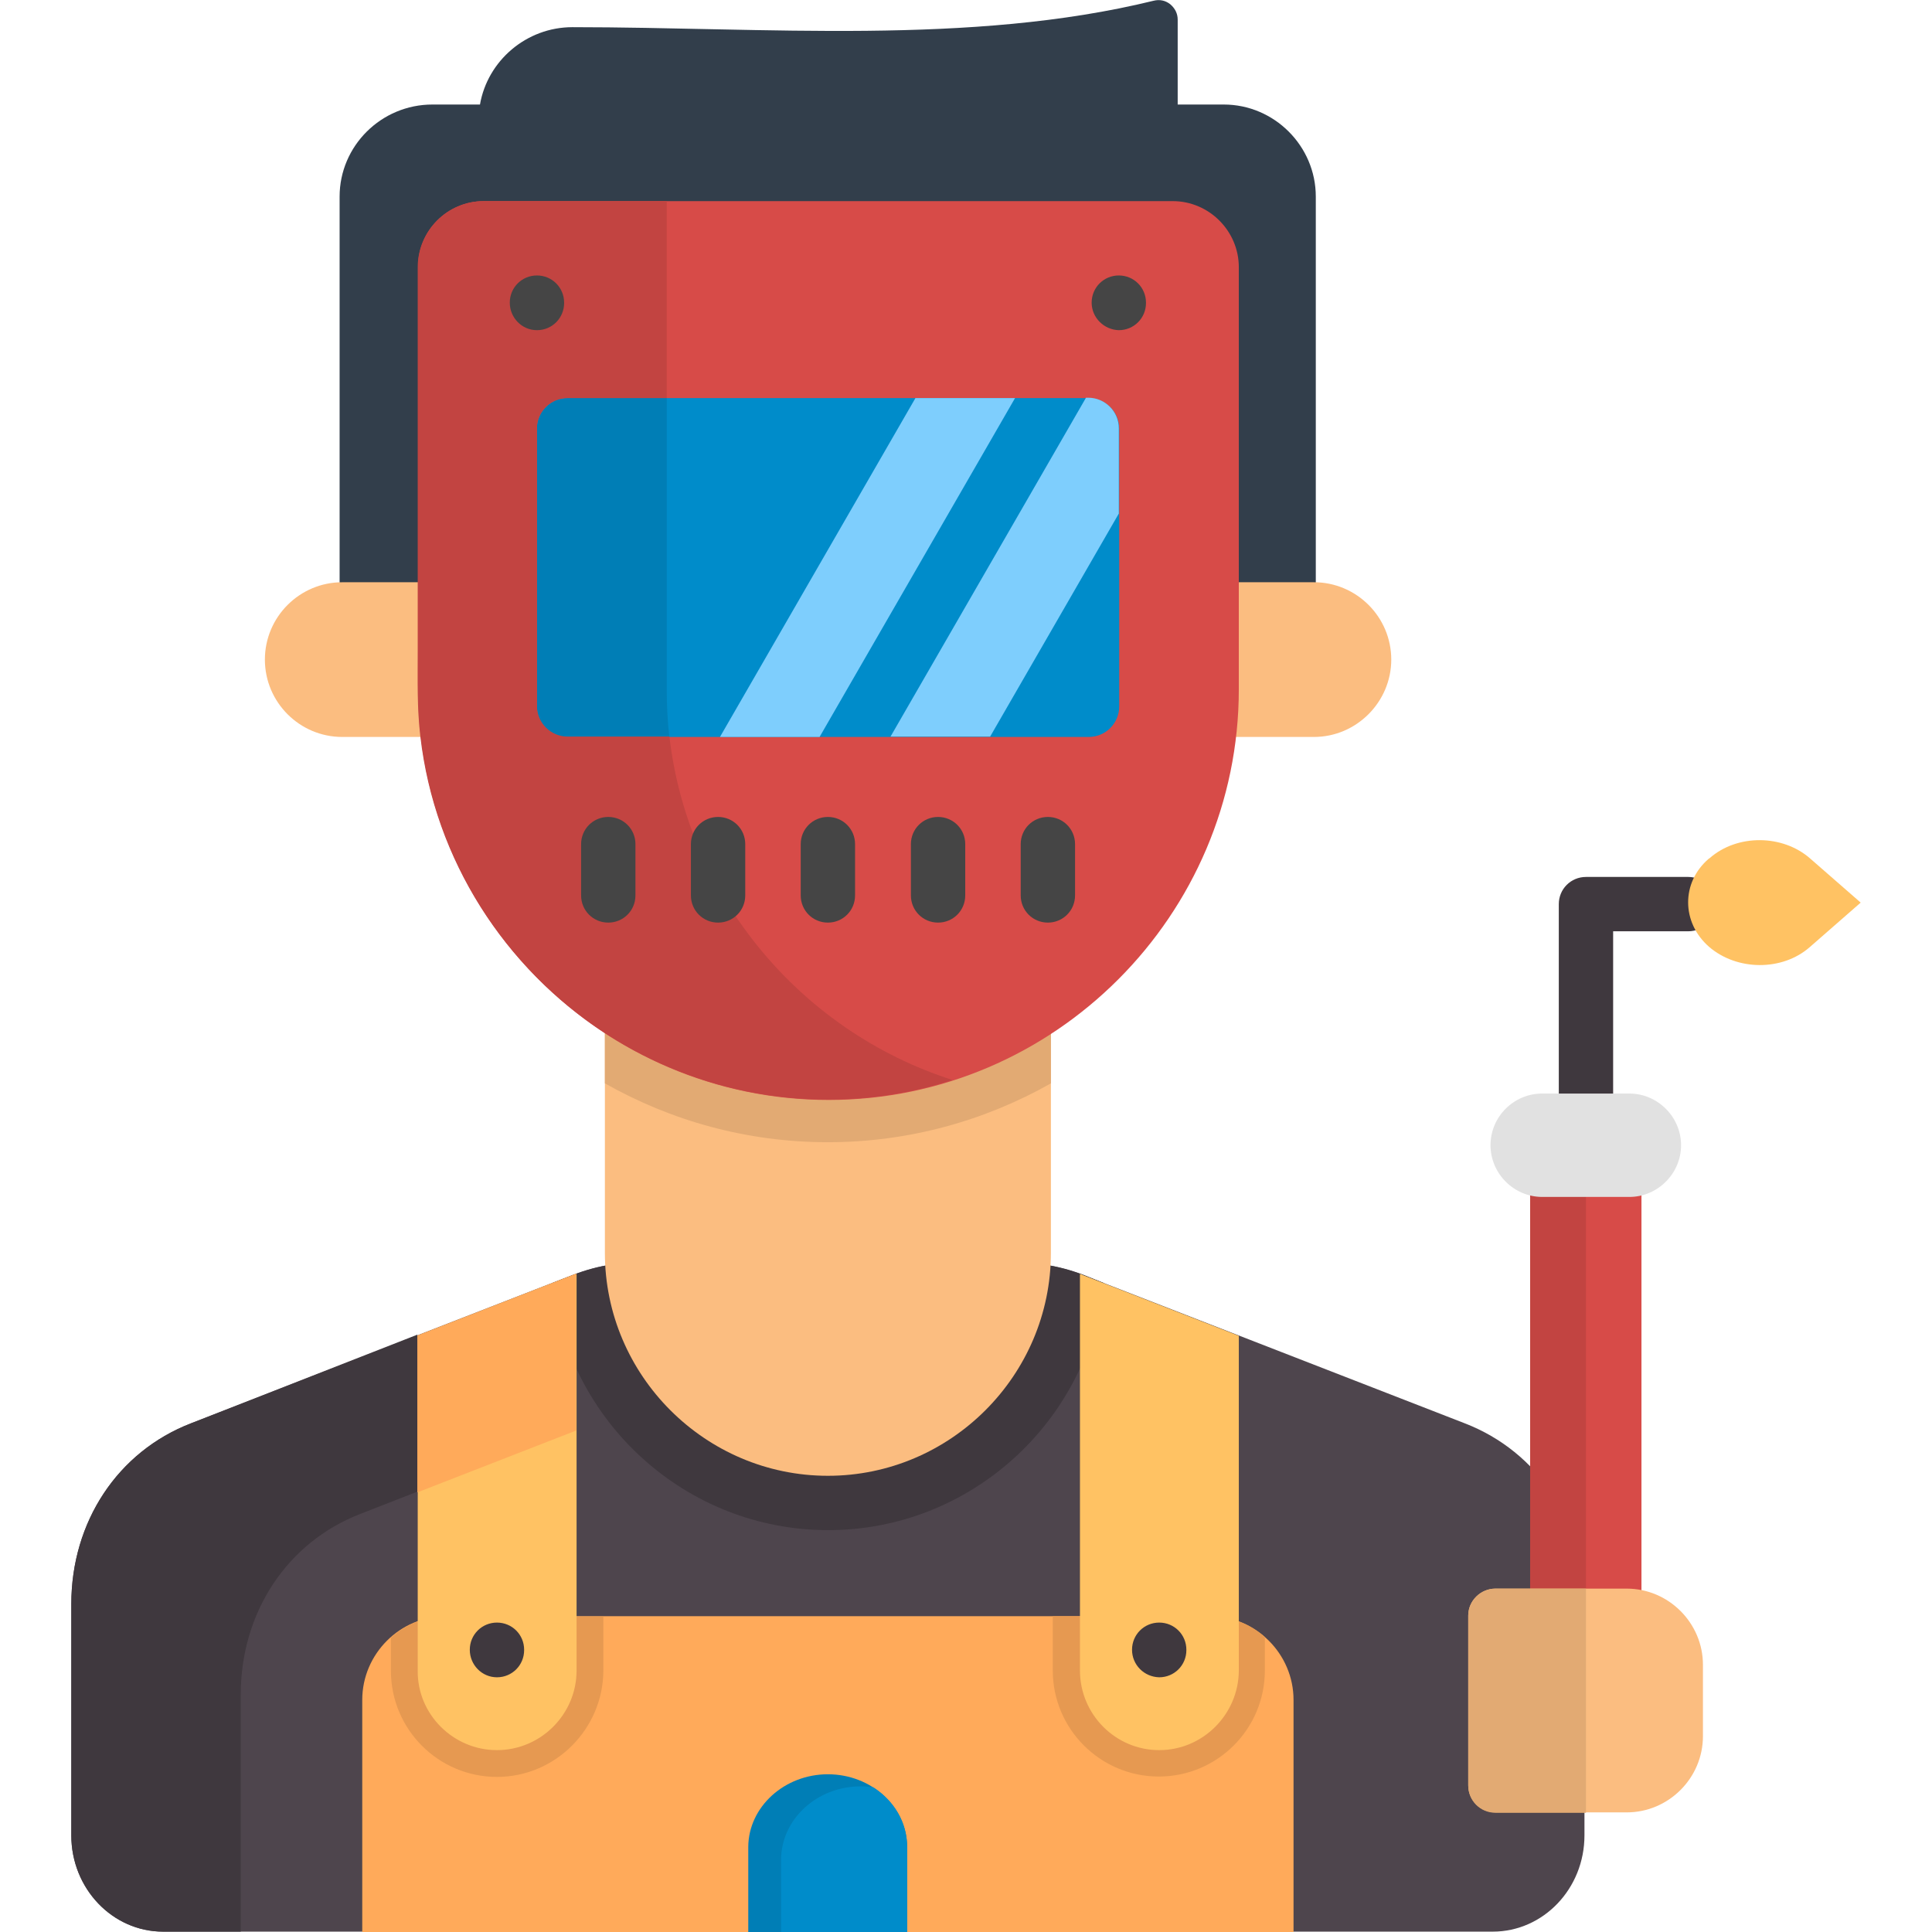
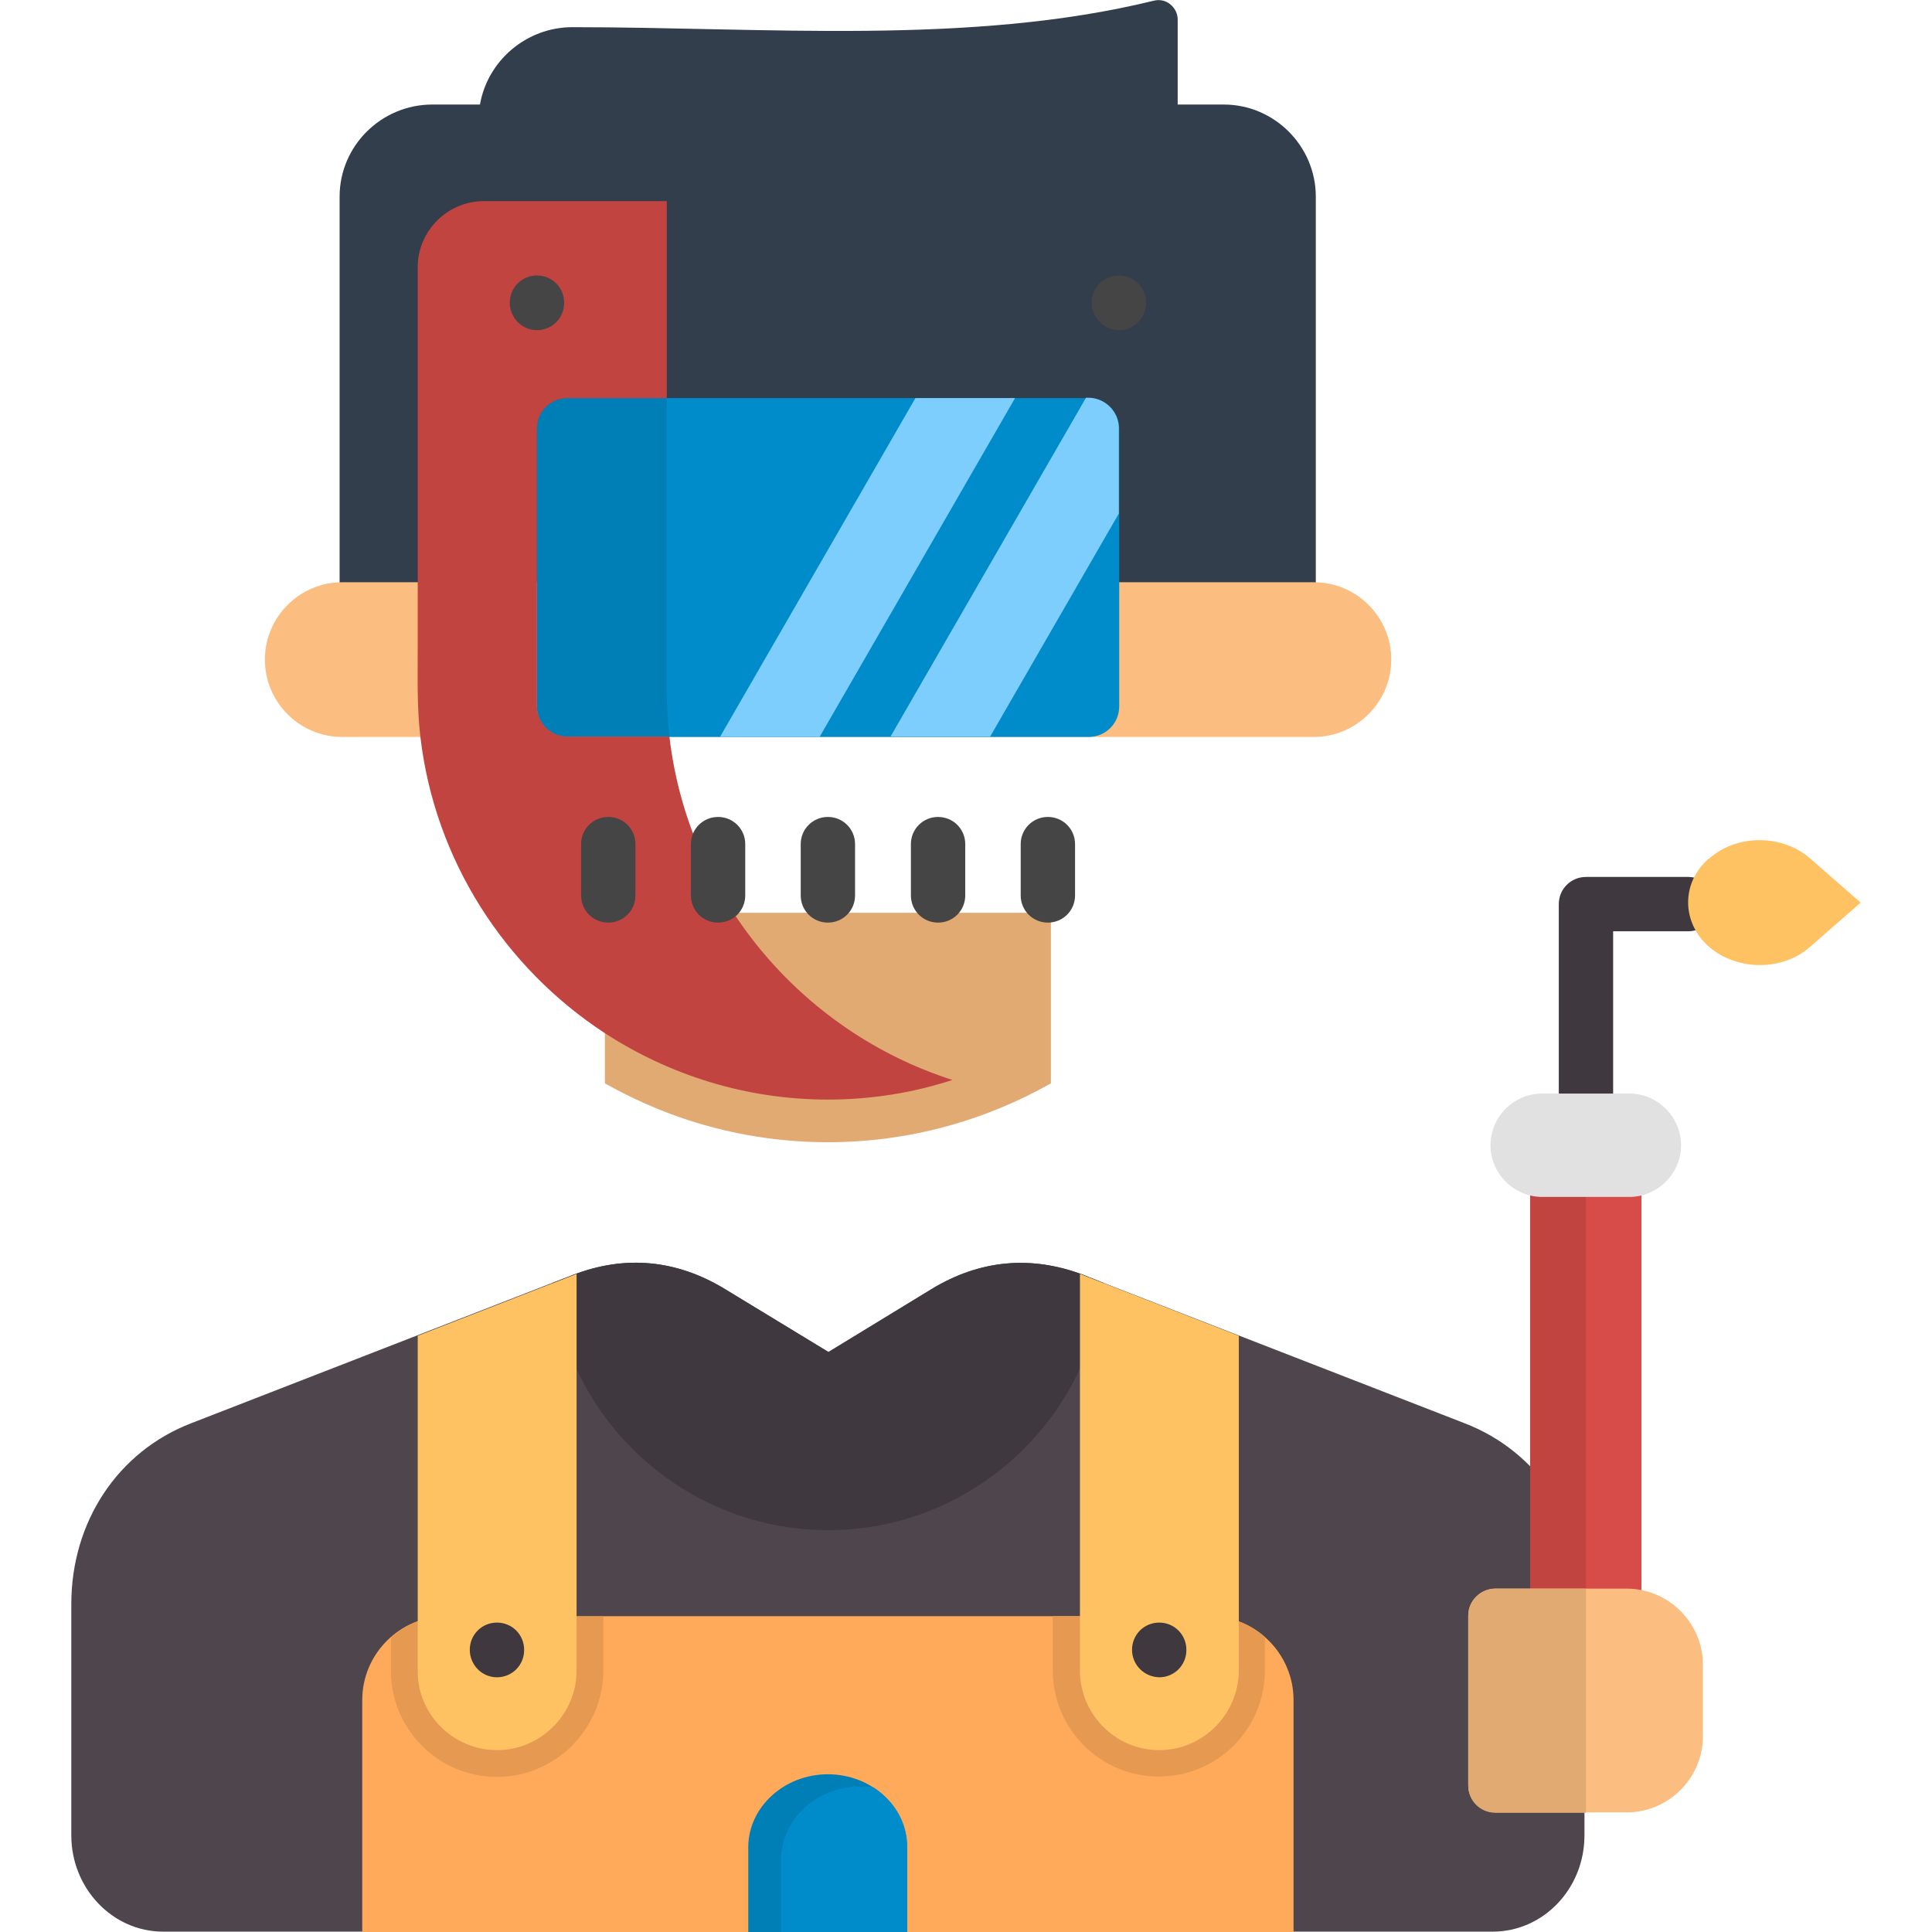
<svg xmlns="http://www.w3.org/2000/svg" width="512" height="512" viewBox="0 0 512 512" fill="none">
  <g clip-path="url(#clip0_4152_629)">
    <path fill-rule="evenodd" clip-rule="evenodd" d="M287.098 337.902L388.198 377.202C407.598 384.702 419.898 403.302 419.898 425.102V486.402C419.898 500.502 408.998 511.902 395.598 511.902H43.198C29.798 511.902 18.898 500.402 18.898 486.402V425.102C18.898 403.302 31.198 384.702 50.598 377.202L151.698 337.902C165.598 332.502 179.298 333.802 192.198 341.702L219.498 358.302L246.698 341.702C259.598 333.802 273.298 332.602 287.098 337.902Z" fill="#4E454D" />
    <path fill-rule="evenodd" clip-rule="evenodd" d="M96 512.001H342.8V450.501C342.8 438.301 332.8 428.301 320.6 428.301H118.2C106 428.301 96 438.301 96 450.501V512.001Z" fill="#FFAA5A" />
    <path fill-rule="evenodd" clip-rule="evenodd" d="M219.397 470.201C230.997 470.201 240.397 478.901 240.397 489.501V512.001H198.297V489.401C198.397 478.801 207.897 470.201 219.397 470.201Z" fill="#007EB6" />
    <path fill-rule="evenodd" clip-rule="evenodd" d="M405.5 303.5H435V429.6H405.5V303.5Z" fill="#C24441" />
-     <path d="M447.398 232.4C451.398 232.4 454.598 235.6 454.598 239.6C454.598 243.6 451.398 246.8 447.398 246.8H427.498V294.5C427.498 298.5 424.298 301.7 420.298 301.7C416.298 301.7 413.098 298.5 413.098 294.5V239.6C413.098 235.6 416.298 232.4 420.298 232.4H447.398Z" fill="#3F383E" />
+     <path d="M447.398 232.4C451.398 232.4 454.598 235.6 454.598 239.6C454.598 243.6 451.398 246.8 447.398 246.8H427.498V294.5C427.498 298.5 424.298 301.7 420.298 301.7C416.298 301.7 413.098 298.5 413.098 294.5V239.6C413.098 235.6 416.298 232.4 420.298 232.4Z" fill="#3F383E" />
    <path fill-rule="evenodd" clip-rule="evenodd" d="M493.1 239.201L479.6 251.001C472.3 257.401 460.3 257.301 452.9 250.901C445.6 244.501 445.5 233.901 452.8 227.601L453.1 227.401C460.4 221.001 472.4 221.101 479.7 227.501L493.1 239.201Z" fill="#FFC263" />
    <path fill-rule="evenodd" clip-rule="evenodd" d="M292.498 340.002C288.498 376.702 257.198 405.502 219.498 405.502C181.698 405.502 150.498 376.702 146.398 340.002L151.798 337.902C165.698 332.502 179.398 333.802 192.298 341.702L219.598 358.302L246.798 341.702C259.698 333.802 273.398 332.602 287.298 337.902L292.498 340.002Z" fill="#3F383E" />
-     <path fill-rule="evenodd" clip-rule="evenodd" d="M160.301 238.4H278.501V332C278.501 364.5 251.901 391.1 219.401 391.1C186.901 391.1 160.301 364.5 160.301 332V238.4Z" fill="#FBBD80" />
    <path fill-rule="evenodd" clip-rule="evenodd" d="M131.698 470.901C116.198 470.901 103.598 458.301 103.598 442.801V434.001C107.498 430.501 112.598 428.401 118.298 428.401H159.898V442.801C159.798 458.201 147.198 470.901 131.698 470.901ZM335.298 433.901C331.398 430.401 326.298 428.301 320.598 428.301H278.998V442.701C278.998 458.201 291.598 470.801 307.098 470.801C322.598 470.801 335.198 458.201 335.198 442.701V433.901H335.298Z" fill="#E69951" />
    <path fill-rule="evenodd" clip-rule="evenodd" d="M131.7 463.802C143.3 463.802 152.8 454.302 152.8 442.702V337.602C152.5 337.702 152.1 337.902 151.8 338.002L110.7 354.002V442.802C110.6 454.302 120.1 463.802 131.7 463.802Z" fill="#FFC263" />
    <path fill-rule="evenodd" clip-rule="evenodd" d="M307.199 463.802C295.599 463.802 286.199 454.302 286.199 442.702V337.602C286.499 337.702 286.899 337.902 287.199 338.002L328.299 354.002V442.802C328.199 454.302 318.799 463.802 307.199 463.802Z" fill="#FFC263" />
    <path fill-rule="evenodd" clip-rule="evenodd" d="M90 172.501H348.7V52.101C348.7 38.701 337.7 27.701 324.3 27.701H312.1V5.201C312.1 3.601 311.4 2.201 310.1 1.101C308.8 0.101 307.3 -0.199 305.7 0.201C257.1 12.101 202.9 7.201 151.7 7.201C139.5 7.201 129.2 16.101 127.2 27.701H114.6C101 27.701 90 38.701 90 52.101V172.501Z" fill="#323E4B" />
    <path fill-rule="evenodd" clip-rule="evenodd" d="M348.199 195.301H90.699C79.399 195.301 70.199 186.101 70.199 174.801C70.199 163.501 79.399 154.301 90.699 154.301H348.199C359.499 154.301 368.699 163.501 368.699 174.801C368.699 186.001 359.499 195.301 348.199 195.301Z" fill="#FBBD80" />
    <path fill-rule="evenodd" clip-rule="evenodd" d="M278.501 287.1C261.001 297 240.801 302.7 219.401 302.7C197.901 302.7 177.801 297 160.301 287.1V241.9H278.501V287.1Z" fill="#E2AA73" />
-     <path fill-rule="evenodd" clip-rule="evenodd" d="M128.198 53.301H310.798C320.398 53.301 328.298 61.201 328.298 70.801V182.701C328.298 242.501 279.398 291.501 219.598 291.501C159.798 291.501 110.798 242.601 110.798 182.701V70.801C110.698 61.201 118.498 53.301 128.198 53.301Z" fill="#D74B48" />
    <path fill-rule="evenodd" clip-rule="evenodd" d="M150.401 105.5H288.501C292.901 105.5 296.601 109.1 296.601 113.6V187.2C296.601 191.7 293.001 195.3 288.501 195.3H150.401C146.001 195.3 142.301 191.7 142.301 187.2V113.6C142.301 109.1 145.901 105.5 150.401 105.5Z" fill="#008CCA" />
    <path fill-rule="evenodd" clip-rule="evenodd" d="M420.301 303.5H435.001V429.6H420.301V303.5Z" fill="#D74B48" />
    <path fill-rule="evenodd" clip-rule="evenodd" d="M396.298 421H431.098C442.198 421 451.298 430.1 451.298 441.2V460.1C451.298 471.2 442.198 480.3 431.098 480.3H396.298C392.298 480.3 389.098 477.1 389.098 473.1V428.1C389.098 424.2 392.398 421 396.298 421Z" fill="#FBBD80" />
    <path fill-rule="evenodd" clip-rule="evenodd" d="M396.298 421H420.298V480.4H396.298C392.298 480.4 389.098 477.2 389.098 473.2V428.2C389.098 424.2 392.398 421 396.298 421Z" fill="#E2AA73" />
    <path fill-rule="evenodd" clip-rule="evenodd" d="M408.7 289.801H431.8C439.3 289.801 445.5 296.001 445.5 303.501C445.5 311.001 439.3 317.201 431.8 317.201H408.7C401.2 317.201 395 311.001 395 303.501C395 295.901 401.2 289.801 408.7 289.801Z" fill="#E1E1E1" />
    <path fill-rule="evenodd" clip-rule="evenodd" d="M228.1 473.4C229.3 473.4 230.4 473.5 231.5 473.7C236.9 477.2 240.4 482.9 240.4 489.4V512H207V492.7C207.1 482.1 216.5 473.4 228.1 473.4Z" fill="#008CCA" />
    <path d="M124.5 437.2C124.5 433.2 127.7 430 131.7 430C135.7 430 138.9 433.2 138.9 437.2V437.3C138.9 441.3 135.7 444.5 131.7 444.5C127.7 444.5 124.5 441.2 124.5 437.2ZM300 437.2C300 433.2 303.2 430 307.2 430C311.2 430 314.4 433.2 314.4 437.2V437.3C314.4 441.3 311.2 444.5 307.2 444.5C303.2 444.4 300 441.2 300 437.2Z" fill="#3F383E" />
-     <path fill-rule="evenodd" clip-rule="evenodd" d="M50.598 377.201C31.198 384.701 18.898 403.301 18.898 425.101V486.401C18.898 500.501 29.798 511.901 43.198 511.901H63.798V449.101C63.798 427.301 76.098 408.701 95.498 401.201L110.598 395.301V353.701L50.598 377.201Z" fill="#3F383E" />
-     <path fill-rule="evenodd" clip-rule="evenodd" d="M110.598 353.9V395.5L152.698 379.1V368.6V337.5C152.398 337.6 151.998 337.8 151.698 337.9L110.598 353.9Z" fill="#FFAA5A" />
    <path fill-rule="evenodd" clip-rule="evenodd" d="M176.697 154.3V105.5H150.397C145.997 105.5 142.297 109.1 142.297 113.6V154.4V172.6V187.2C142.297 191.7 145.897 195.3 150.397 195.3H177.397C176.897 191.2 176.697 187 176.697 182.7V172.6V154.3Z" fill="#007EB6" />
    <path fill-rule="evenodd" clip-rule="evenodd" d="M150.399 105.501H176.699V53.301H128.199C118.599 53.301 110.699 61.201 110.699 70.801V154.301V172.501C110.699 180.201 110.499 187.601 111.399 195.201C115.199 228.001 133.799 256.501 160.299 273.801C177.399 284.901 197.699 291.401 219.399 291.401C230.899 291.401 241.999 289.601 252.399 286.201C211.899 273.201 182.299 237.401 177.399 195.201H150.399C145.999 195.201 142.299 191.601 142.299 187.101V172.501V154.301V113.501C142.299 109.101 145.899 105.501 150.399 105.501Z" fill="#C24441" />
    <path d="M296.5 136.1L262.4 195.2H236L287.8 105.4H288.4C292.8 105.4 296.5 109 296.5 113.5V136.1Z" fill="#7ECEFD" />
    <path d="M268.997 105.5L217.197 195.3H190.797L242.597 105.5H268.997Z" fill="#7ECEFD" />
    <path d="M289.298 80.2C289.298 76.2 292.498 73 296.498 73C300.498 73 303.698 76.2 303.698 80.2V80.3C303.698 84.3 300.498 87.5 296.498 87.5C292.598 87.4 289.298 84.2 289.298 80.2ZM270.498 223.7C270.498 219.7 273.698 216.5 277.698 216.5C281.698 216.5 284.898 219.7 284.898 223.7V237.3C284.898 241.3 281.698 244.5 277.698 244.5C273.698 244.5 270.498 241.3 270.498 237.3V223.7ZM241.398 223.7C241.398 219.7 244.598 216.5 248.598 216.5C252.598 216.5 255.798 219.7 255.798 223.7V237.3C255.798 241.3 252.598 244.5 248.598 244.5C244.598 244.5 241.398 241.3 241.398 237.3V223.7ZM212.198 223.7C212.198 219.7 215.398 216.5 219.398 216.5C223.398 216.5 226.598 219.7 226.598 223.7V237.3C226.598 241.3 223.398 244.5 219.398 244.5C215.398 244.5 212.198 241.3 212.198 237.3V223.7ZM183.098 223.7C183.098 219.7 186.298 216.5 190.298 216.5C194.298 216.5 197.498 219.7 197.498 223.7V237.3C197.498 241.3 194.298 244.5 190.298 244.5C186.298 244.5 183.098 241.3 183.098 237.3V223.7ZM153.998 223.7C153.998 219.7 157.198 216.5 161.198 216.5C165.198 216.5 168.398 219.7 168.398 223.7V237.3C168.398 241.3 165.198 244.5 161.198 244.5C157.198 244.5 153.998 241.3 153.998 237.3V223.7ZM135.098 80.2C135.098 76.2 138.298 73 142.298 73C146.298 73 149.498 76.2 149.498 80.2V80.3C149.498 84.3 146.298 87.5 142.298 87.5C138.298 87.5 135.098 84.2 135.098 80.2Z" fill="#454545" />
  </g>
  <defs>
    <clipPath id="clip0_4152_629">
      <rect width="512" height="512" fill="white" />
    </clipPath>
  </defs>
</svg>